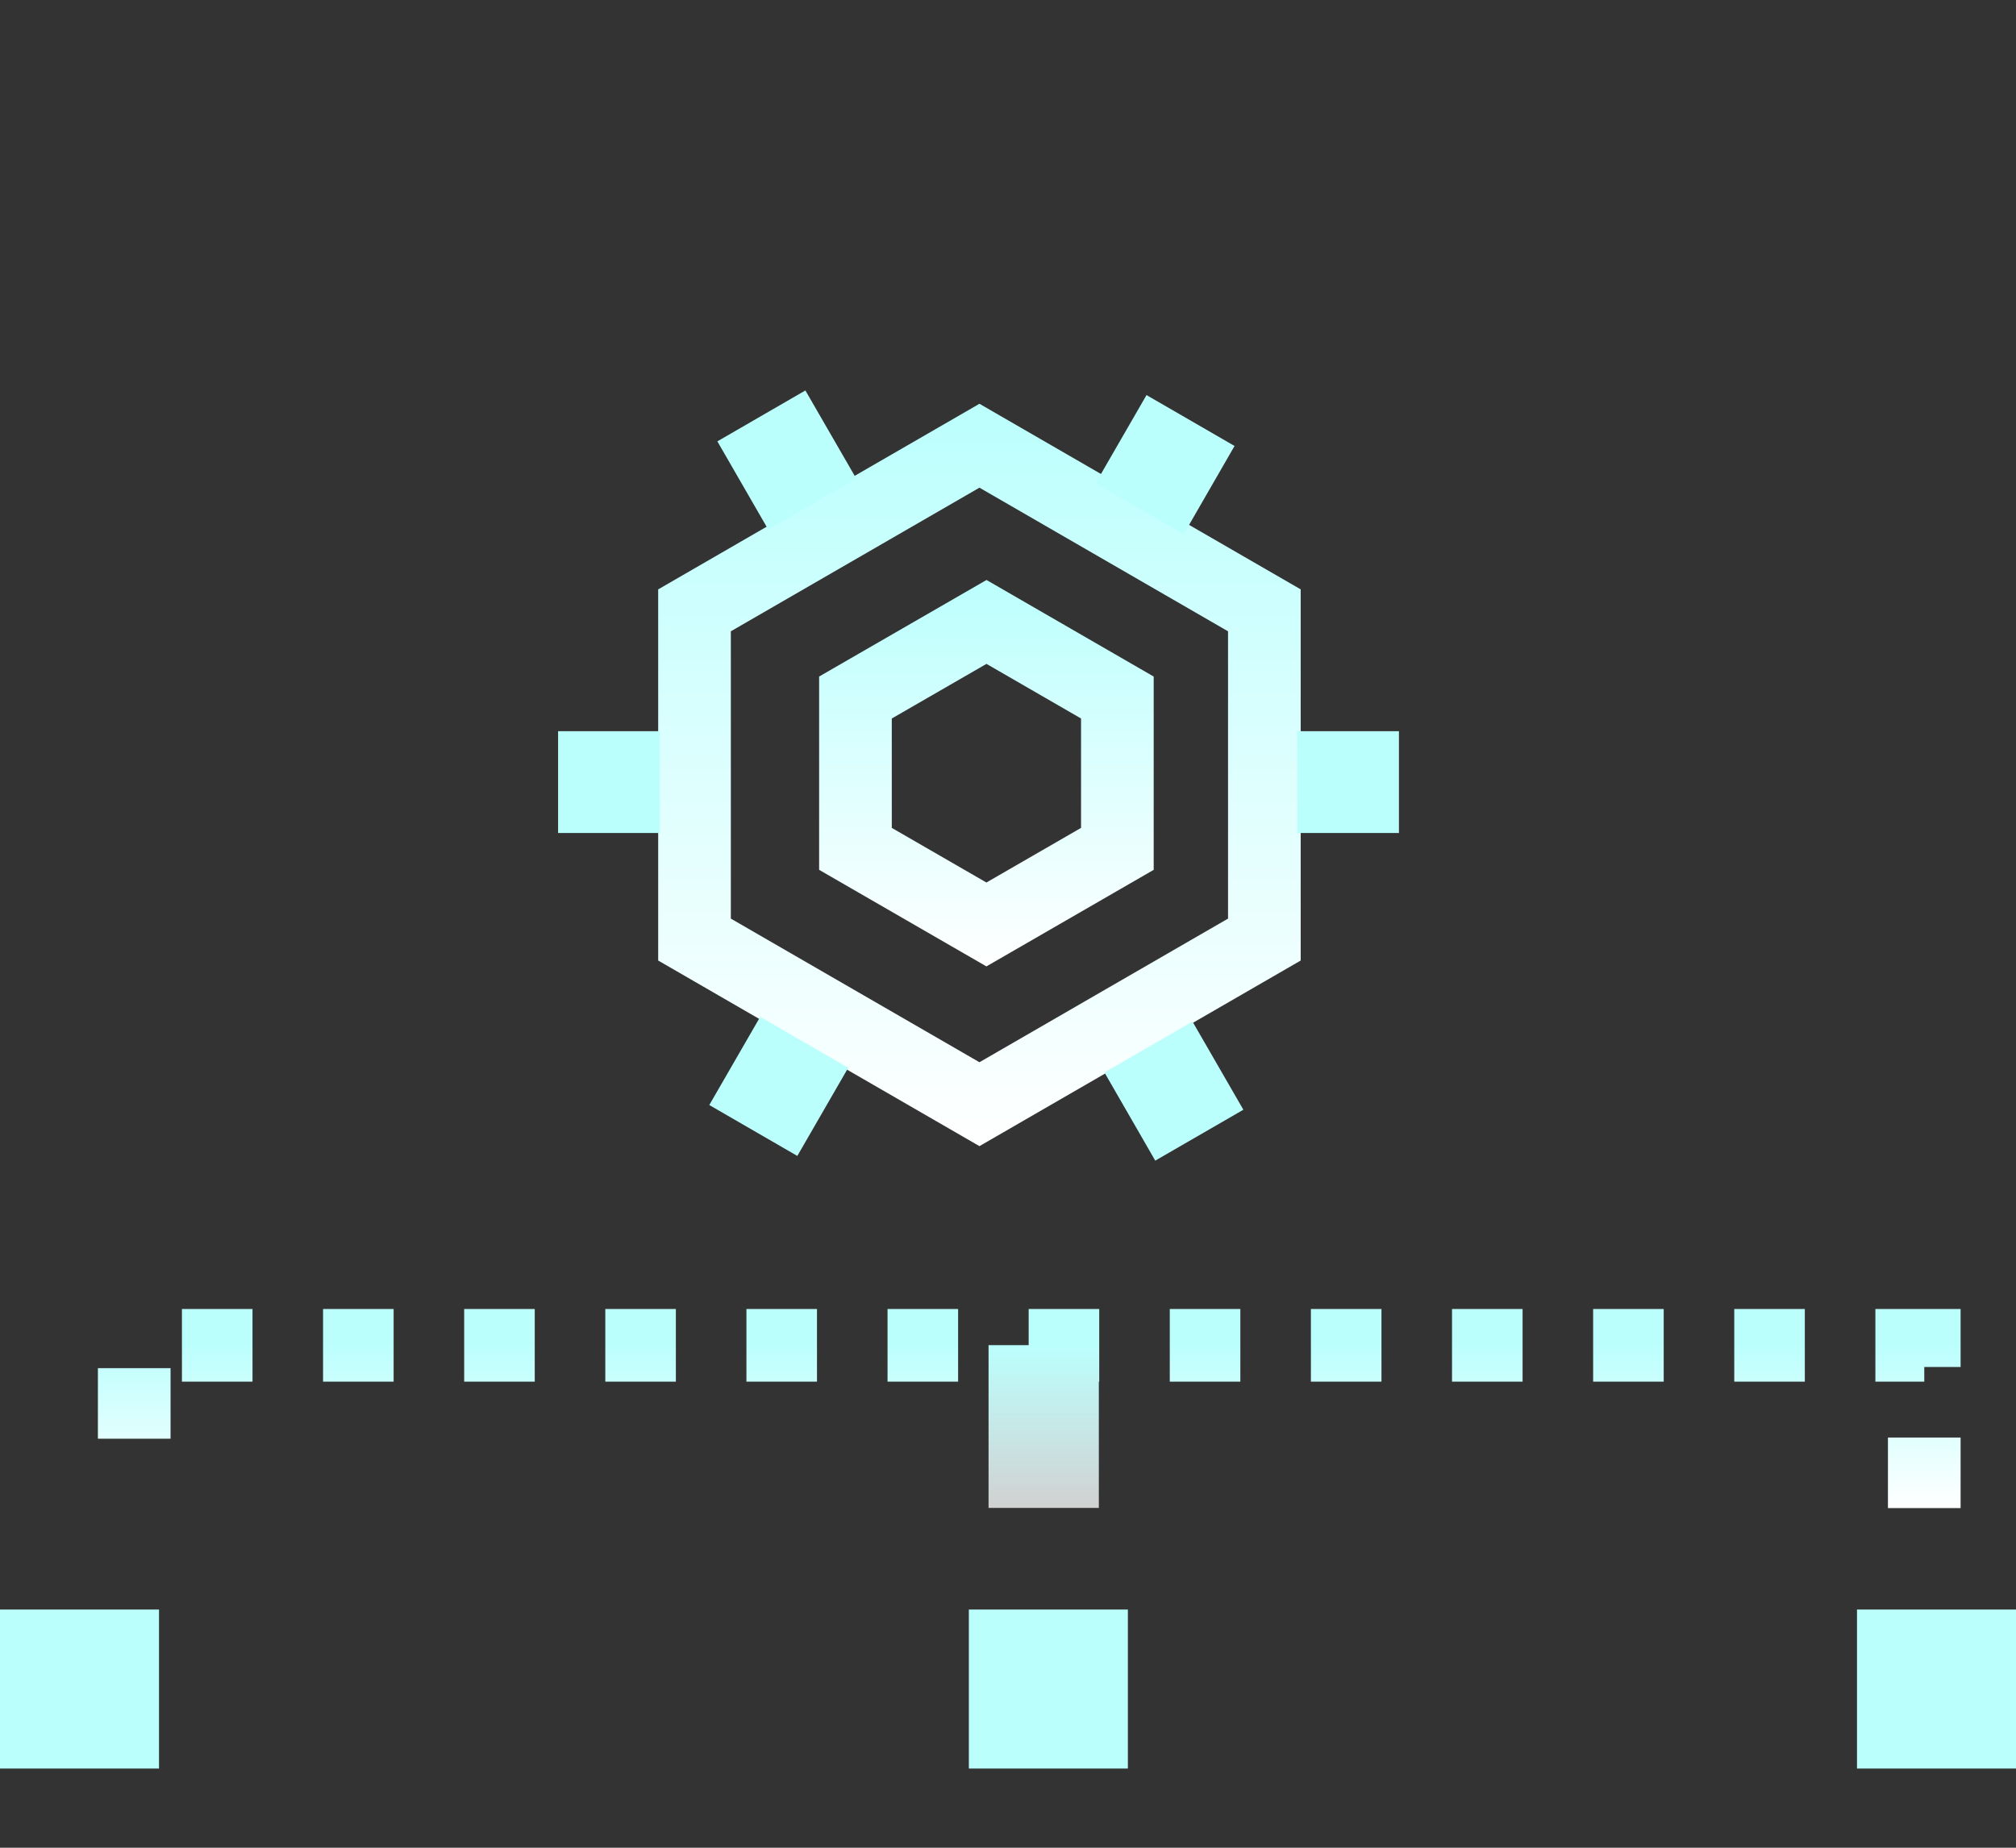
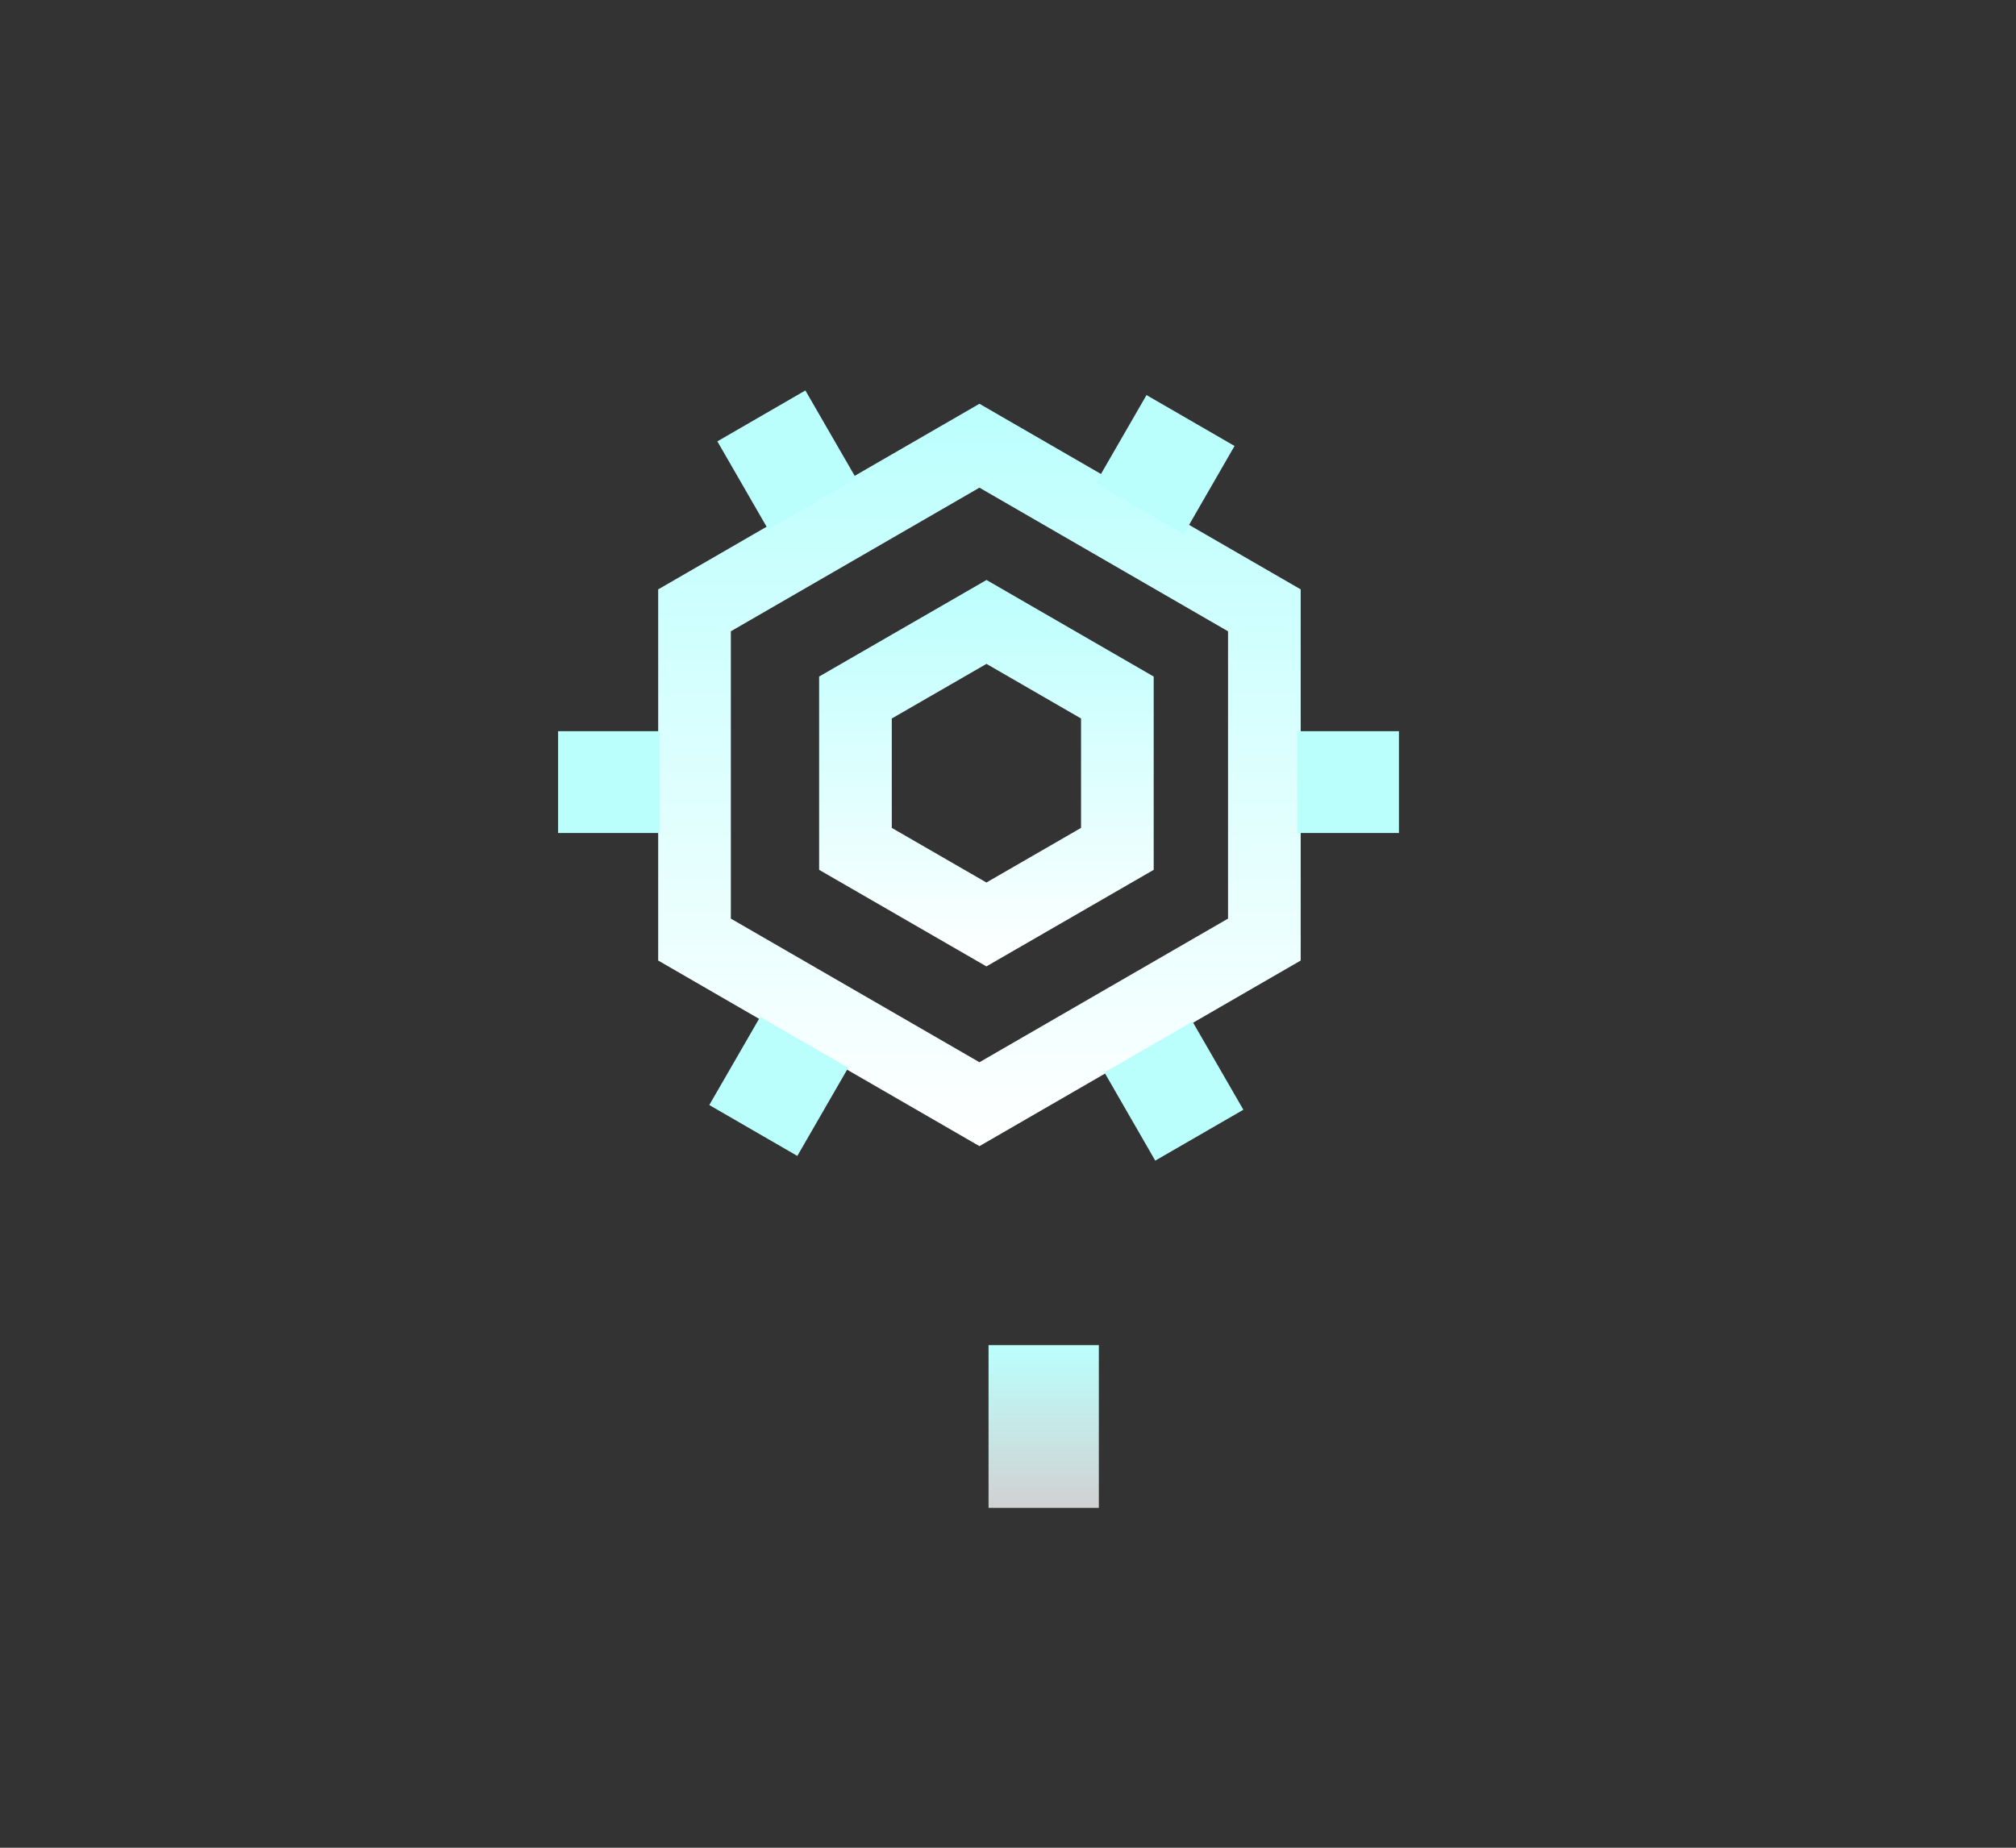
<svg xmlns="http://www.w3.org/2000/svg" width="24" height="22" fill="none">
  <rect width="100%" height="100%" fill="#333333" stroke="none" />
  <path stroke="url(#a)" stroke-width=".865" d="m8.268 7.267 3.392-1.96 3.392 1.96v3.92l-3.392 1.96-3.392-1.96v-3.92Z" />
  <path stroke="url(#b)" stroke-width=".865" d="m10.184 8.305 1.56-.9 1.558.9v1.802l-1.559.9-1.559-.9V8.305Z" />
  <path fill="#BBFFFD" d="m13.649 4.704 1.048.606-.605 1.05-1.049-.606zM9.05 12.107l1.048.606-.606 1.05-1.048-.606zm-.51-6.852 1.048-.606.606 1.05-1.049.605zm4.608 7.514 1.048-.606.606 1.05-1.049.606zM6.644 8.706h1.211v1.212H6.644zm8.799 0h1.211v1.212h-1.211z" />
-   <path stroke="url(#c)" stroke-dasharray="0.84 0.84" stroke-width=".865" d="M22.908 17.956v-1.938H1.598v1.938" />
  <path stroke="url(#d)" stroke-width="1.313" d="M12.425 17.954v-1.938" />
-   <path fill="#BBFFFD" d="M11.534 19.164h1.893v1.893h-1.893zm10.573 0H24v1.893h-1.893zM0 19.164h1.893v1.893H0z" />
  <defs>
    <linearGradient id="a" x1="11.66" x2="11.66" y1="4.808" y2="13.646" gradientUnits="userSpaceOnUse">
      <stop stop-color="#BBFFFD" />
      <stop offset="1" stop-color="#fff" />
    </linearGradient>
    <linearGradient id="b" x1="11.743" x2="11.743" y1="6.905" y2="11.507" gradientUnits="userSpaceOnUse">
      <stop stop-color="#BBFFFD" />
      <stop offset="1" stop-color="#fff" />
    </linearGradient>
    <linearGradient id="c" x1="12.253" x2="12.253" y1="16.018" y2="17.956" gradientUnits="userSpaceOnUse">
      <stop stop-color="#BBFFFD" />
      <stop offset="1" stop-color="#fff" />
    </linearGradient>
    <linearGradient id="d" x1="12.925" x2="12.925" y1="16.016" y2="17.954" gradientUnits="userSpaceOnUse">
      <stop stop-color="#BBFFFD" />
      <stop offset="1" stop-color="#D1D1D1" />
    </linearGradient>
  </defs>
</svg>